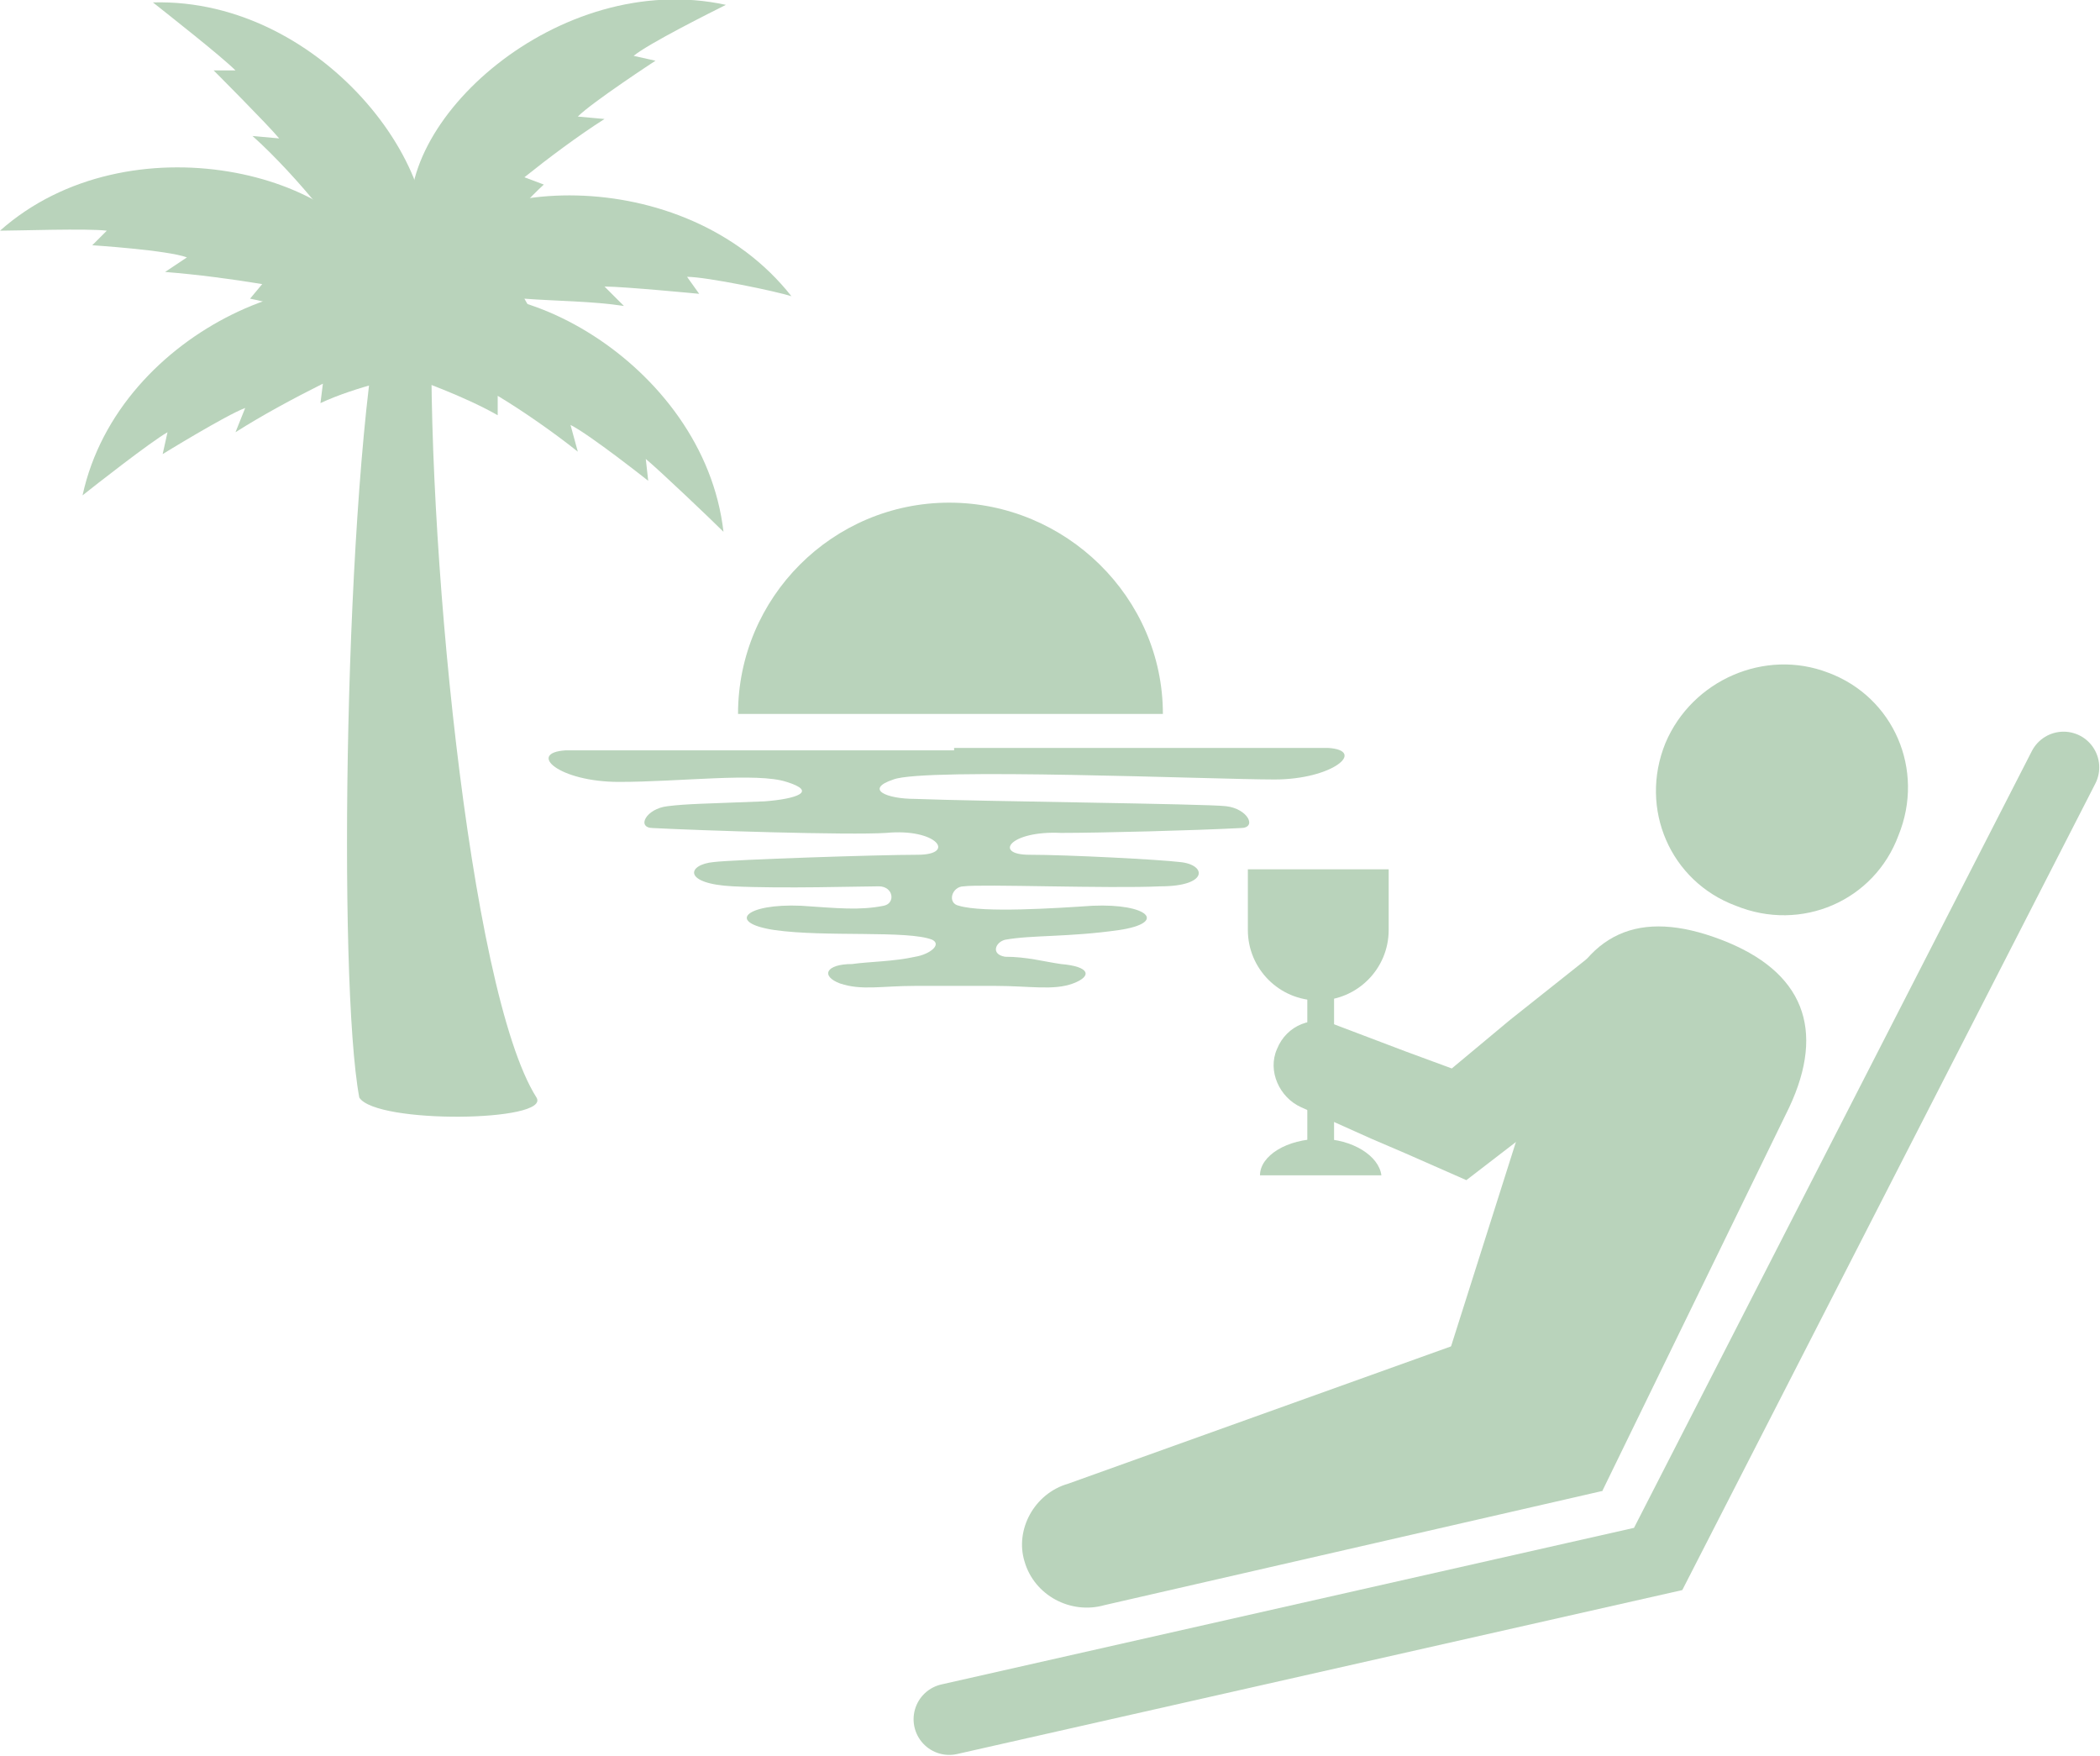
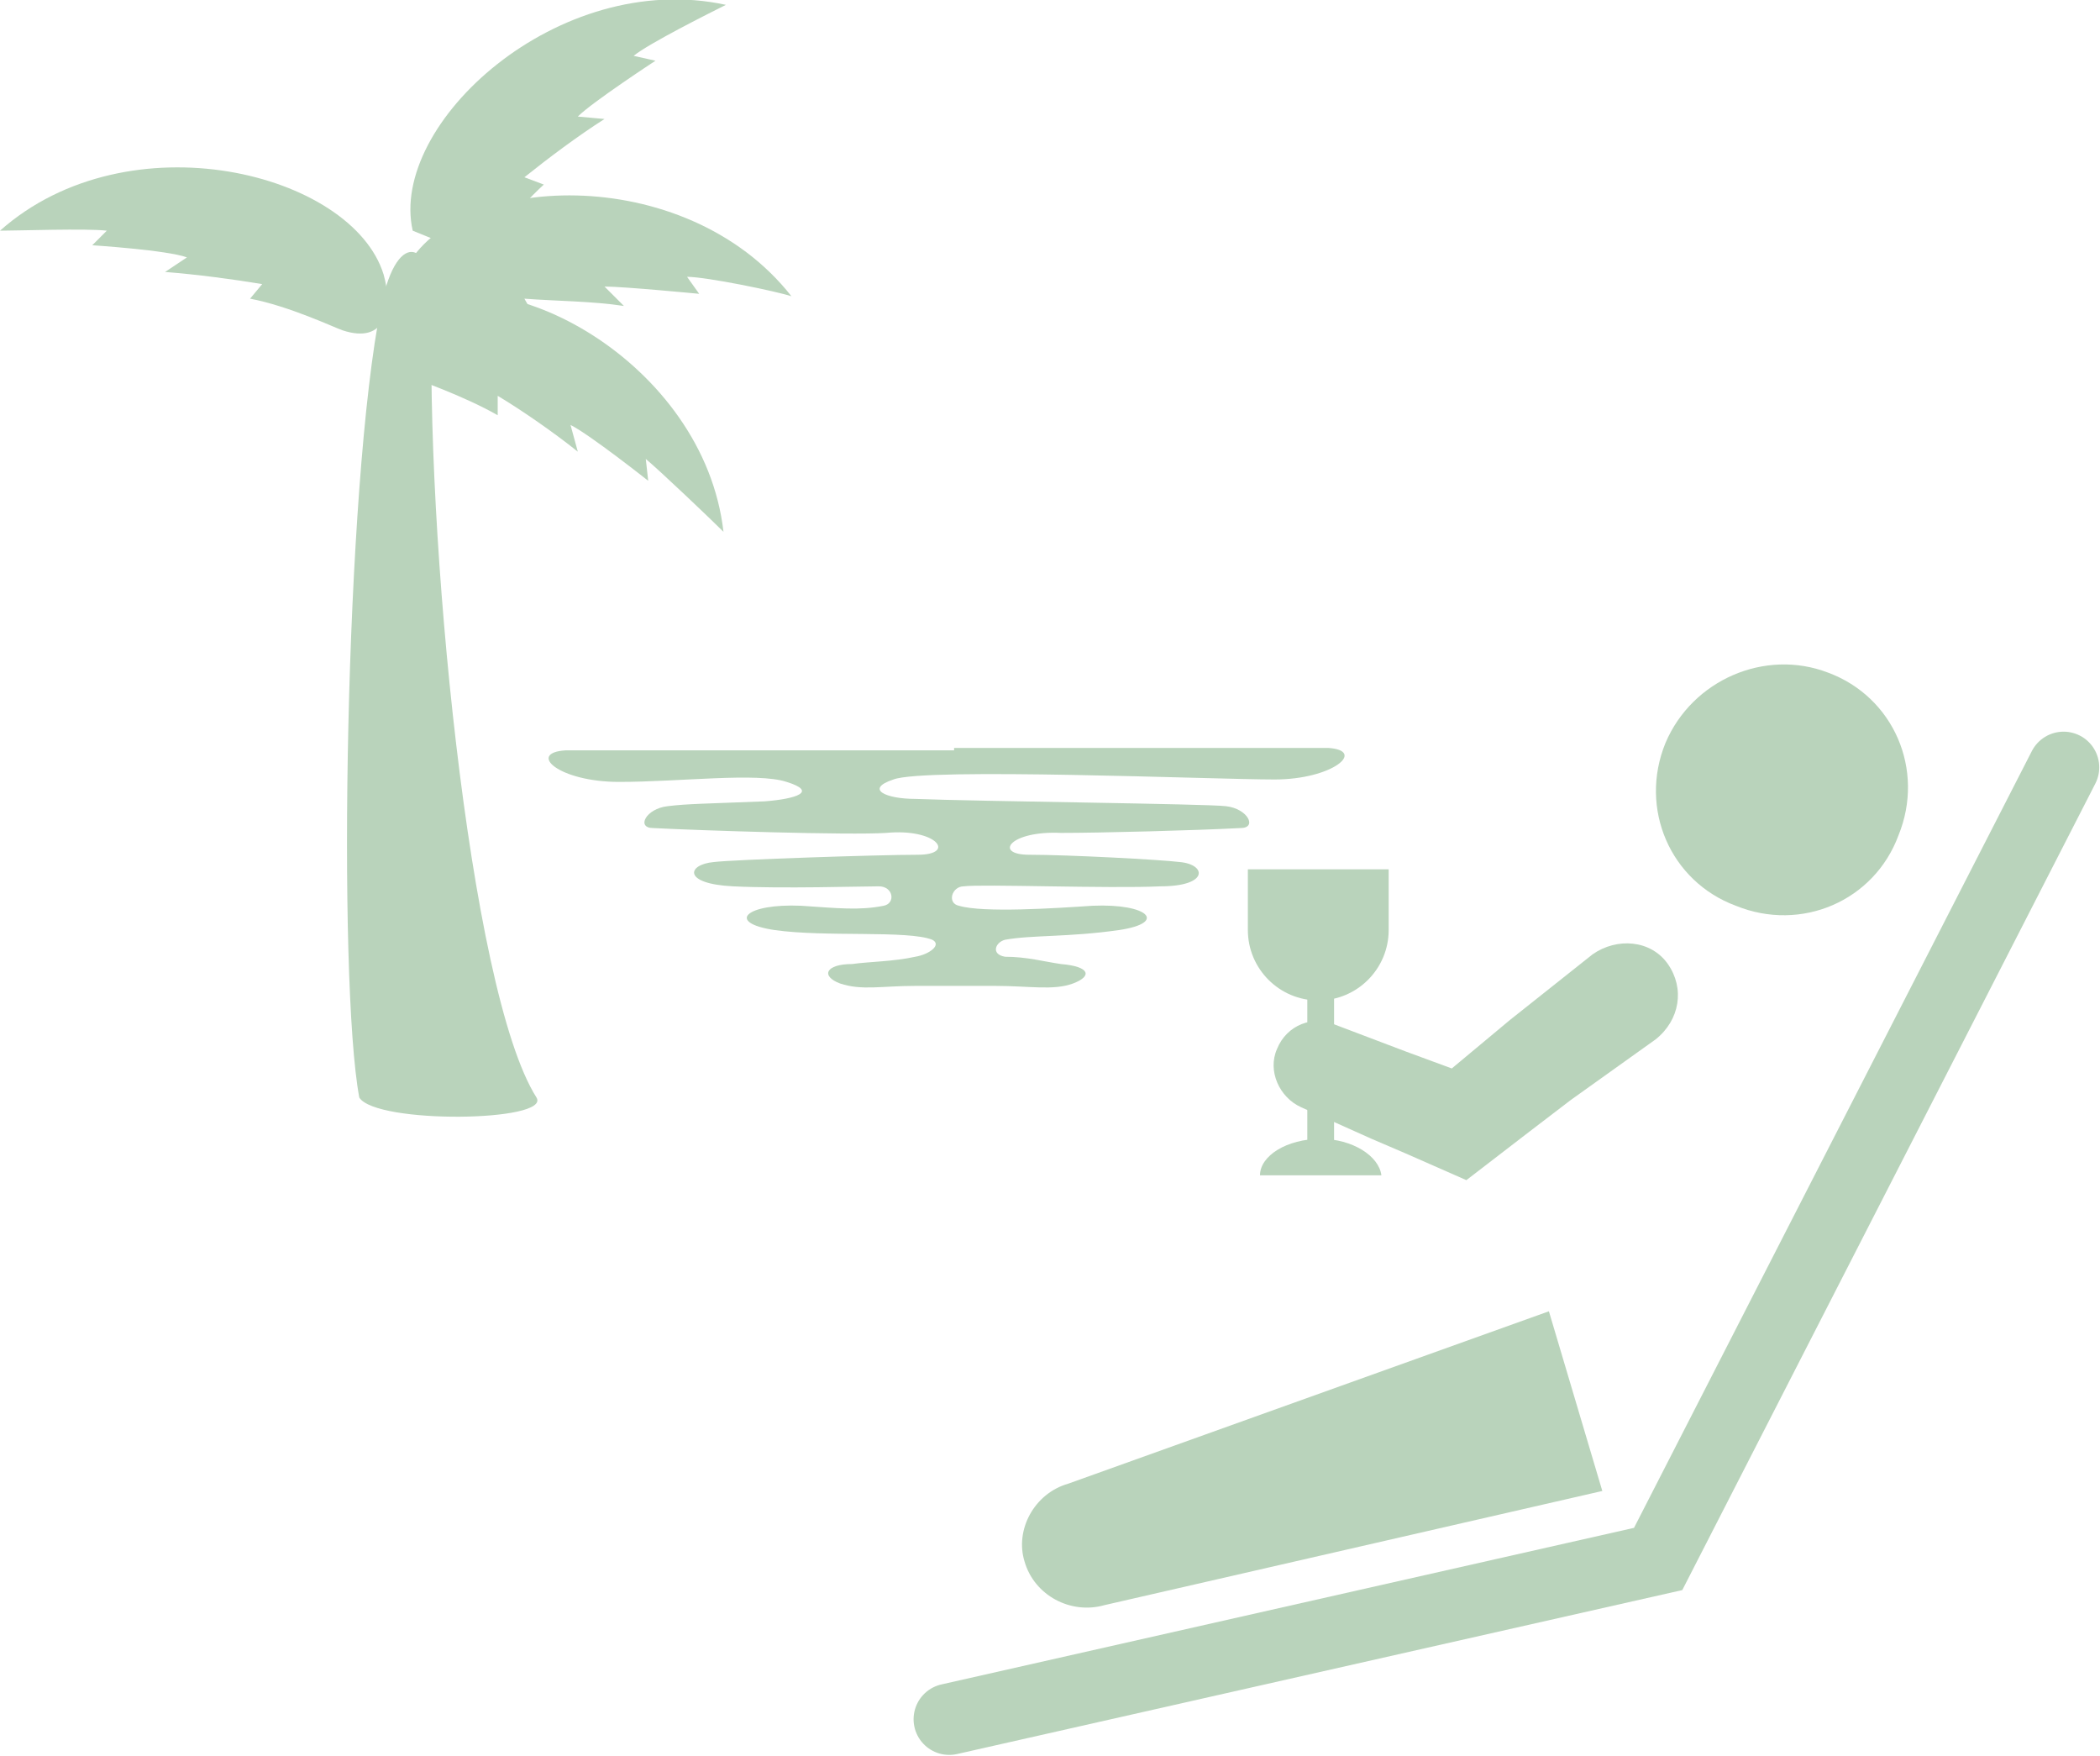
<svg xmlns="http://www.w3.org/2000/svg" version="1.1" id="レイヤー_1" x="0px" y="0px" viewBox="0 0 86.5 72.3" style="enable-background:new 0 0 86.5 72.3;" xml:space="preserve">
  <style type="text/css">
	.st0{fill:#B9D3BB;}
	.st1{fill:none;stroke:#B9D3BB;stroke-width:2.938;stroke-linecap:round;stroke-miterlimit:10;}
	.st2{fill:none;stroke:#B9D3BB;stroke-width:1.102;stroke-miterlimit:10;}
</style>
  <g>
    <path class="st0" d="M68.6,30.6c-1.1,2.7,0.2,5.7,2.9,6.7c2.7,1.1,5.7-0.2,6.7-2.9c1.1-2.7-0.2-5.7-2.9-6.7   C72.7,26.7,69.7,28,68.6,30.6z" />
    <path class="st0" d="M68.7,39.7c-0.7-1-2.1-1.1-3.1-0.4L62.2,42l-2.4,2l-1.9-0.7L55,42.2c-0.9-0.4-2,0-2.4,1c-0.4,0.9,0.1,2,1,2.4   l2.9,1.3l1.4,0.6l2.5,1.1l2.6-2l1.7-1.3l3.5-2.5C69.2,42,69.4,40.7,68.7,39.7z" />
    <path class="st0" d="M63.8,54L44,61.1c-1.4,0.4-2.2,1.9-1.8,3.2c0.4,1.4,1.9,2.2,3.3,1.8L66,61.4L63.8,54z" />
    <g>
-       <path class="st0" d="M66,61.4l7.7-15.8c1.5-3.2,0.6-5.6-2.8-6.9s-5.6-0.3-6.8,3.1l-5.3,16.7L66,61.4z" />
-     </g>
+       </g>
    <polyline class="st1" points="85,31.6 68.3,64.2 39.1,70.8  " />
    <g>
-       <path class="st0" d="M17.3,12.7C13.7,10,4.9,13.5,3.4,20.4c0.5-0.4,2.8-2.2,3.5-2.6l-0.2,0.9c0,0,2.6-1.6,3.4-1.9l-0.4,1    c1.1-0.7,2.4-1.4,3.6-2l-0.1,0.8c1.5-0.7,3.5-1.1,3.9-1.2C19,15,18.4,13.5,17.3,12.7z" />
      <path class="st0" d="M15.8,11.3C14.5,7.1,5.3,4.8,0,9.5c0.7,0,3.6-0.1,4.4,0l-0.6,0.6c0,0,3.1,0.2,3.9,0.5l-0.9,0.6    c1.3,0.1,2.8,0.3,4,0.5l-0.5,0.6c1.6,0.3,3.5,1.2,3.8,1.3C15.9,14.2,16.2,12.7,15.8,11.3z" />
-       <path class="st0" d="M17.3,11.6C19,7.5,13.4-0.1,6.3,0.1c0.5,0.4,2.8,2.2,3.4,2.8L8.8,2.9c0,0,2.2,2.2,2.7,2.8l-1.1-0.1    c0.9,0.8,2,2,2.8,3l-0.8,0.1c1,1.3,1.9,3.2,2.1,3.5C15.5,13.9,16.7,12.9,17.3,11.6z" />
      <path class="st0" d="M16.8,12.7c3.8-2.3,12.2,2.2,13,9.2c-0.5-0.5-2.6-2.5-3.2-3l0.1,0.9c0,0-2.4-1.9-3.2-2.3l0.3,1.1    c-1-0.8-2.3-1.7-3.3-2.3l0,0.8c-1.4-0.8-3.4-1.5-3.7-1.6C14.9,14.7,15.6,13.4,16.8,12.7z" />
      <path class="st0" d="M16.7,11.1c2-4,11.5-4.5,15.9,1.1c-0.6-0.2-3.5-0.8-4.3-0.8l0.5,0.7c0,0-3.1-0.3-3.9-0.3l0.8,0.8    c-1.3-0.2-2.8-0.2-4.1-0.3L22,13c-1.6,0-3.7,0.5-4,0.6C16.1,13.8,16.1,12.3,16.7,11.1z" />
-       <path class="st0" d="M17,9.5c-1-4.4,6-10.8,12.9-9.3c-0.6,0.3-3.2,1.6-3.8,2.1l0.9,0.2c0,0-2.6,1.7-3.2,2.3l1.1,0.1    c-1.1,0.7-2.3,1.6-3.3,2.4l0.8,0.3c-1.2,1.1-2.5,2.8-2.7,3C18.3,12,17.3,10.9,17,9.5z" />
+       <path class="st0" d="M17,9.5c-1-4.4,6-10.8,12.9-9.3c-0.6,0.3-3.2,1.6-3.8,2.1l0.9,0.2c0,0-2.6,1.7-3.2,2.3l1.1,0.1    c-1.1,0.7-2.3,1.6-3.3,2.4l0.8,0.3c-1.2,1.1-2.5,2.8-2.7,3z" />
      <path class="st0" d="M17.8,12.6c0.1-2.5-1.4-3.4-2.1,0c-1.5,7.4-1.8,27.8-0.9,32.6c0.7,1.1,7.9,1,7.3,0    C19.3,40.8,17.5,21.6,17.8,12.6z" />
    </g>
    <path class="st0" d="M39.3,30.8h15.4c1.6,0.1,0.2,1.3-2.2,1.3c-2.5,0-14.4-0.5-15.7,0c-1.2,0.4-0.3,0.8,0.9,0.8   c2.5,0.1,12,0.2,12.8,0.3c0.9,0.1,1.3,0.9,0.6,0.9c-1.9,0.1-5.8,0.2-7.4,0.2c-2.1-0.1-2.8,0.9-1.3,0.9c1.6,0,5.4,0.2,6.2,0.3   c1.1,0.1,1.2,1-0.8,1c-2.1,0.1-7.4-0.1-8.1,0c-0.5,0-0.7,0.7-0.2,0.8c1,0.3,4,0.1,5.5,0c2.3-0.1,3.1,0.7,1.1,1   c-2.1,0.3-3.6,0.2-4.7,0.4c-0.4,0.1-0.6,0.6,0,0.7c0.9,0,1.6,0.2,2.3,0.3c1.2,0.1,1.3,0.5,0.5,0.8c-0.8,0.3-1.8,0.1-3.2,0.1h-3.3   c-1.4,0-2.2,0.2-3.1-0.1c-0.8-0.3-0.6-0.8,0.5-0.8c0.7-0.1,1.7-0.1,2.6-0.3c0.6-0.1,1.1-0.5,0.7-0.7c-1-0.4-4.4-0.1-6.5-0.4   c-2-0.3-1.2-1.1,1.1-1c1.5,0.1,2.4,0.2,3.4,0c0.5-0.1,0.4-0.8-0.2-0.8c-0.7,0-4,0.1-6,0c-2.1-0.1-1.9-0.9-0.8-1   c0.8-0.1,6.8-0.3,8.4-0.3s0.8-1.1-1.3-0.9c-1.5,0.1-7.7-0.1-9.6-0.2c-0.7,0-0.3-0.8,0.6-0.9c0.8-0.1,1.5-0.1,4-0.2   c1.3-0.1,2.2-0.4,0.9-0.8c-1.2-0.4-4.4,0-6.9,0c-2.5,0-3.8-1.2-2.2-1.3H39.3z" />
-     <path class="st0" d="M39.1,20.7c-4.8,0-8.7,3.9-8.7,8.7h17.5C47.9,24.6,43.9,20.7,39.1,20.7z" />
    <path class="st0" d="M51.4,35.8v2.5c0,1.6,1.3,2.9,2.9,2.9c1.6,0,2.9-1.3,2.9-2.9v-2.5H51.4z" />
    <path class="st0" d="M54.4,46.9c-1.4,0-2.5,0.7-2.5,1.5h5C56.8,47.6,55.7,46.9,54.4,46.9z" />
    <line class="st2" x1="54.4" y1="40.8" x2="54.4" y2="47.3" />
  </g>
</svg>